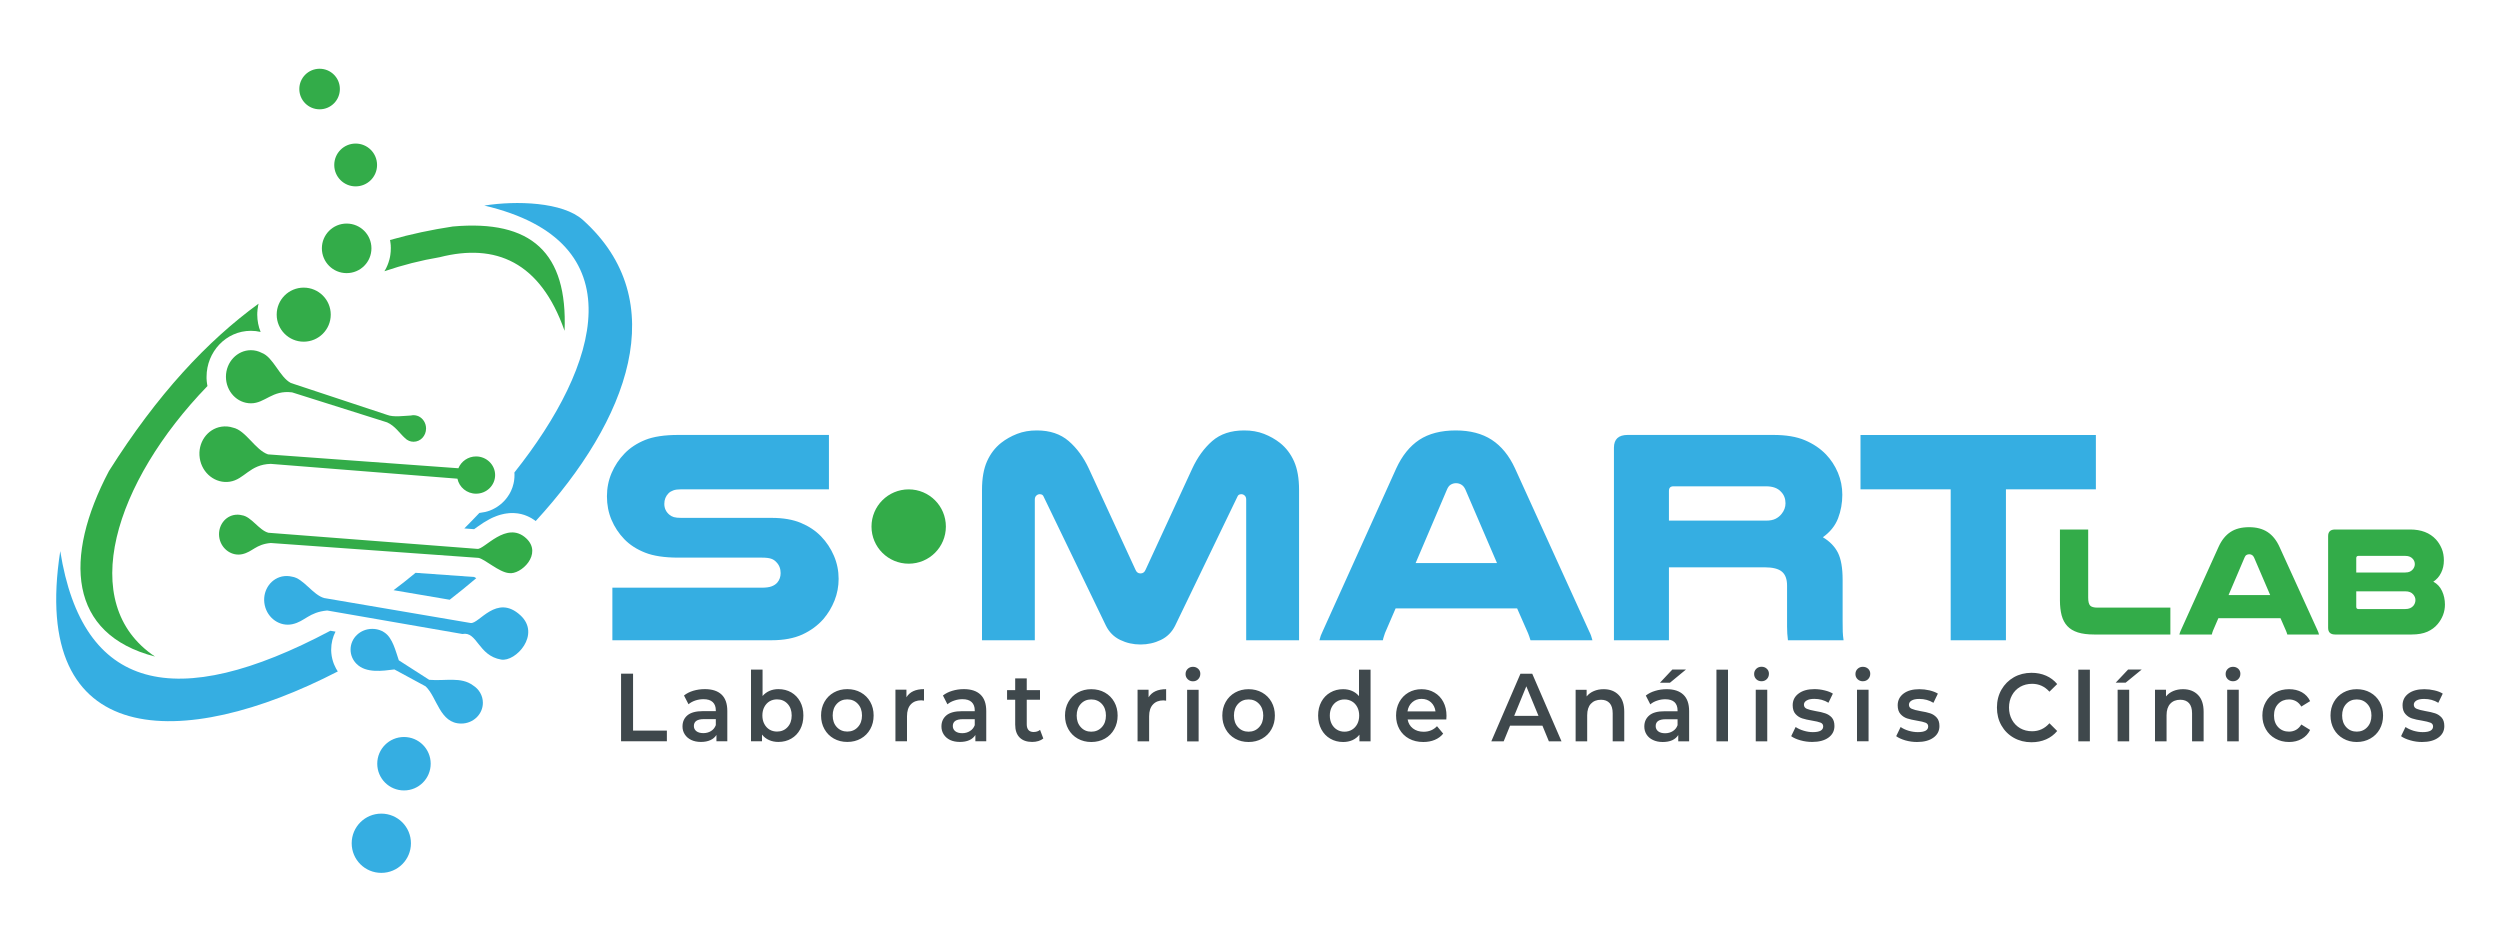
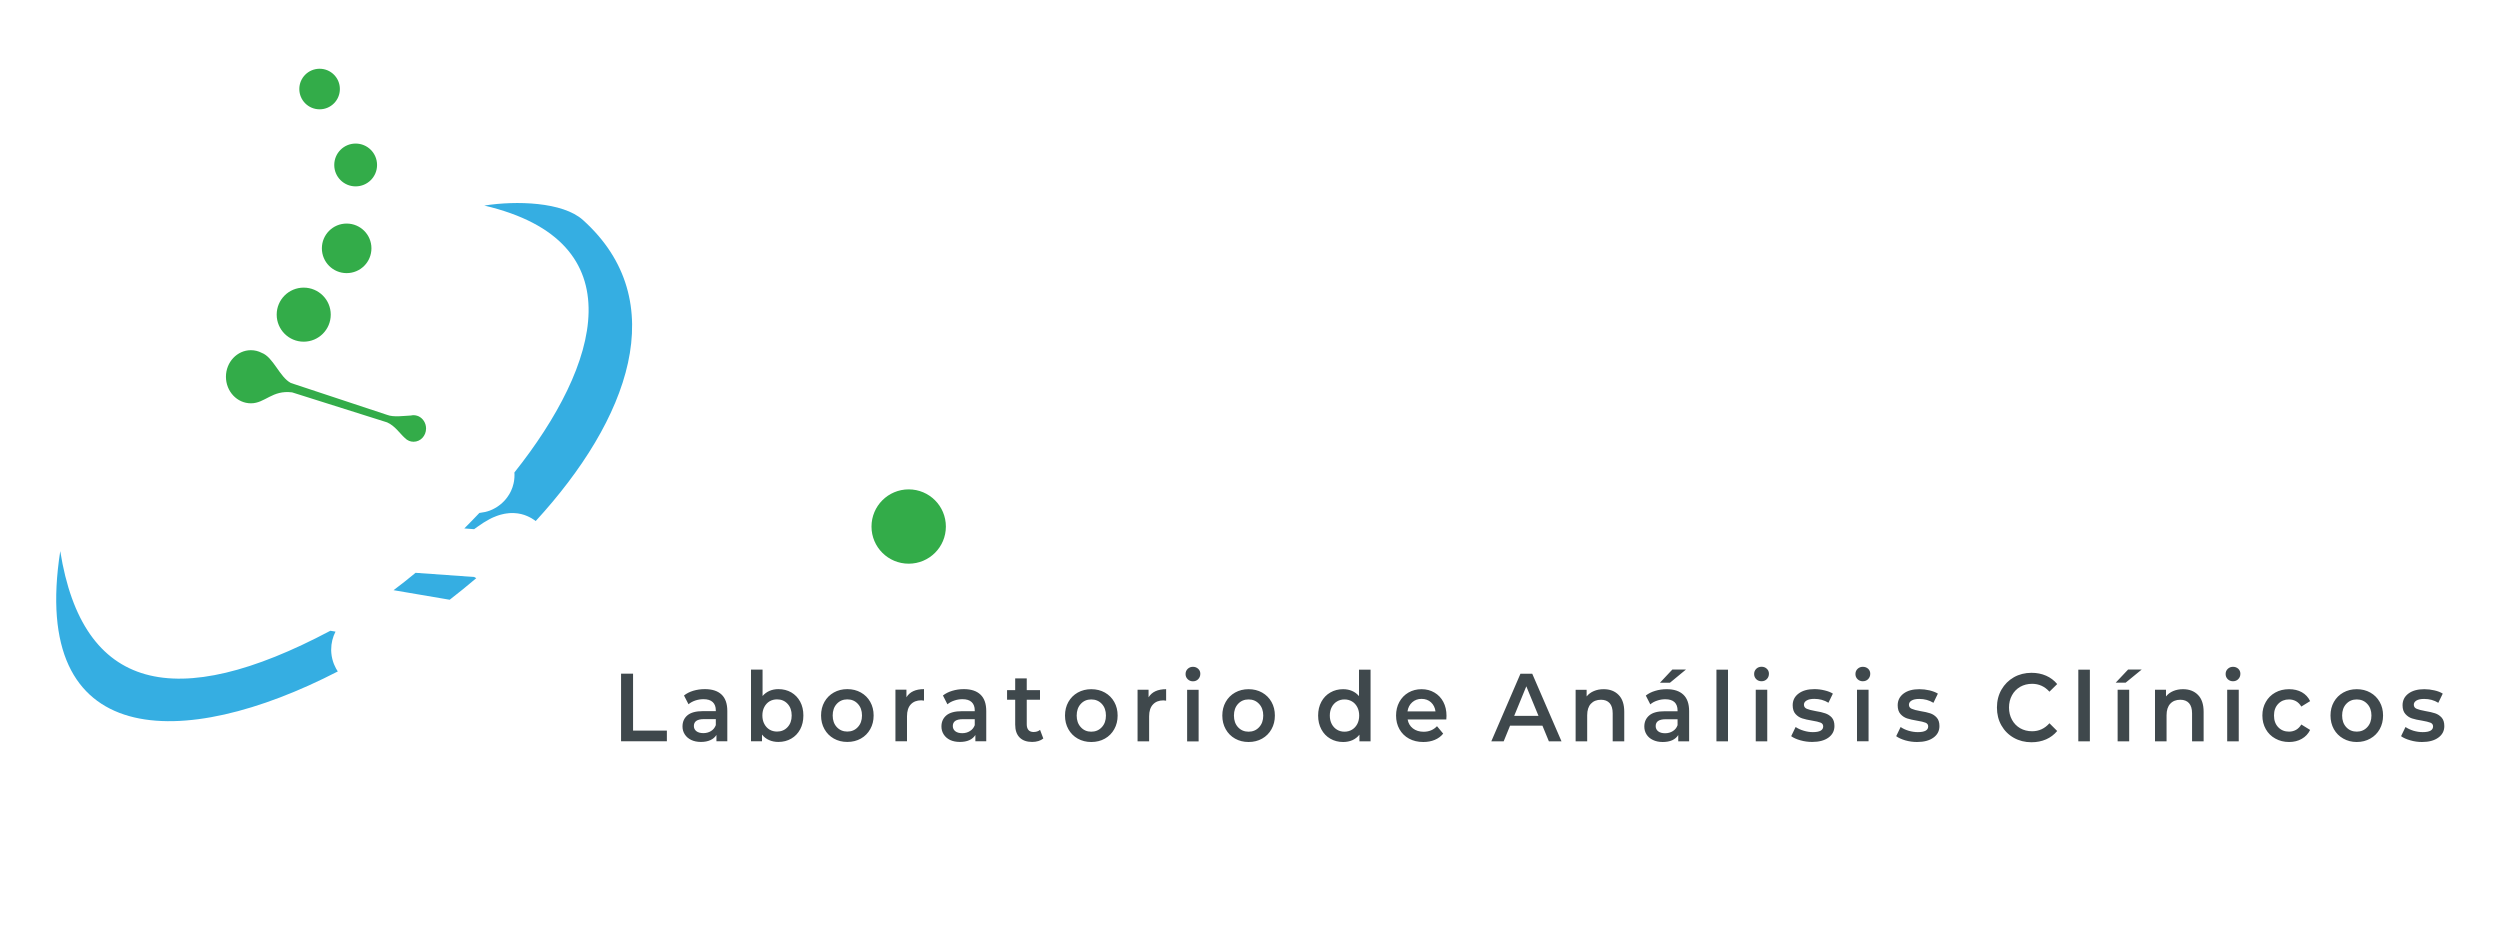
<svg xmlns="http://www.w3.org/2000/svg" version="1.2" viewBox="0 0 400 150" width="400" height="150">
  <style>
		.s0 { fill: #35aee2 } 
		.s1 { fill: #33ac49 } 
		.s2 { fill: #3f484c } 
	</style>
-   <path id="Path 13" fill-rule="evenodd" class="s0" d="m45.11 92.24q0.83-0.17 1.62 0.03c1.81 0.25 3.33 2.93 5.15 3.42l23.42 3.99c1.34 0.21 4.15-4.75 7.97-1.23 3.32 3.07-0.76 7.49-3.09 7.08-3.68-0.62-3.82-4.56-6.19-4.09l-21.64-3.76c-2.95 0.27-3.53 1.74-5.57 2.19-1.98 0.43-3.96-0.92-4.42-3.03-0.46-2.1 0.77-4.16 2.75-4.6z" />
-   <path id="Path 14" fill-rule="evenodd" class="s0" d="m59.55 100.62q0.64 0 1.21 0.2 0.43 0.13 0.77 0.39c1.3 0.87 1.77 2.97 2.28 4.44l4.86 3.12c2.58 0.22 5.09-0.53 7.01 0.89 0.95 0.59 1.58 1.62 1.58 2.79 0 1.83-1.55 3.32-3.46 3.32-3.46 0-3.85-4.23-5.71-5.96l-4.99-2.7c-1.92 0.24-4.52 0.63-6.04-0.88-0.6-0.59-0.97-1.4-0.97-2.3 0-1.83 1.55-3.31 3.46-3.31zm5.09 25.85c-2.37 0-4.28-1.91-4.28-4.28 0-2.36 1.91-4.27 4.28-4.27 2.36 0 4.27 1.91 4.27 4.27 0 2.37-1.91 4.28-4.27 4.28zm-3.63 13.19c-2.62 0-4.74-2.11-4.74-4.74 0-2.62 2.12-4.74 4.74-4.74 2.62 0 4.74 2.12 4.74 4.74 0 2.63-2.12 4.74-4.74 4.74z" />
  <path id="Path 15" fill-rule="evenodd" class="s0" d="m77.49 32.89c5.1-0.81 12.56-0.59 15.78 2.31 14.41 12.96 7.33 31.94-7.56 48.17q-0.05-0.04-0.1-0.08l-0.04-0.03-0.07-0.05-0.05-0.03-0.06-0.04-0.06-0.04-0.05-0.03-0.06-0.04-0.05-0.03-0.06-0.04-0.05-0.03-0.06-0.04-0.06-0.02-0.06-0.04-0.05-0.03-0.06-0.03-0.05-0.02-0.07-0.04-0.04-0.02-0.07-0.03-0.06-0.03-0.05-0.02-0.1-0.05h-0.02q-0.05-0.03-0.11-0.05h-0.01l-0.02-0.01q-0.05-0.02-0.09-0.04l-0.05-0.01-0.07-0.03-0.05-0.02-0.06-0.02-0.05-0.01-0.08-0.03-0.04-0.01-0.07-0.02-0.06-0.01-0.05-0.02-0.07-0.02-0.06-0.01-0.05-0.01-0.07-0.02-0.05-0.01-0.08-0.01-0.04-0.01q-0.11-0.02-0.21-0.04h-0.03l-0.05-0.01-0.07-0.01h-0.04l-0.09-0.01h-0.03l-0.09-0.01h-0.03l-0.09-0.01h-0.06l-0.06-0.01h-0.06-0.06-0.06-0.07-0.04-0.09-0.04-0.09-0.03l-0.08 0.01h-0.05-0.01q-0.05 0.01-0.11 0.01-0.06 0.01-0.12 0.01h-0.01l-0.03 0.01-0.09 0.01h-0.03l-0.1 0.01-0.03 0.01-0.09 0.01-0.04 0.01-0.08 0.01-0.05 0.01-0.08 0.01-0.04 0.01-0.08 0.02-0.04 0.01-0.09 0.02-0.04 0.01-0.08 0.01-0.05 0.02-0.08 0.02-0.04 0.01-0.12 0.03q-0.06 0.02-0.12 0.04h-0.01q-0.06 0.02-0.12 0.04h-0.01l-0.03 0.01-0.09 0.03-0.03 0.01-0.1 0.04-0.03 0.01-0.09 0.03-0.04 0.02-0.08 0.03-0.05 0.02-0.07 0.03-0.05 0.02-0.07 0.03-0.06 0.02-0.07 0.03-0.05 0.02-0.07 0.04-0.06 0.02-0.06 0.03-0.06 0.03-0.05 0.03q-0.1 0.04-0.19 0.09-1.03 0.55-1.97 1.24-0.25 0.18-0.54 0.39l-1.57-0.12q1.22-1.22 2.41-2.48 0.07-0.01 0.14-0.02 0.81-0.09 1.54-0.36 0.06-0.03 0.12-0.05l0.01-0.01q0.06-0.02 0.12-0.05h0.02q0.05-0.03 0.1-0.05l0.03-0.01q0.05-0.03 0.1-0.05l0.02-0.01q0.06-0.03 0.11-0.06l0.02-0.01q0.06-0.03 0.11-0.06h0.01q0.05-0.03 0.1-0.06l0.04-0.02q0.04-0.03 0.09-0.05l0.03-0.02q0.04-0.03 0.09-0.06l0.03-0.02q0.04-0.03 0.09-0.06l0.02-0.01q0.39-0.26 0.73-0.58l0.02-0.02q0.03-0.03 0.07-0.07l0.03-0.03 0.07-0.07 0.03-0.02q0.03-0.04 0.07-0.07l0.03-0.04 0.06-0.06 0.04-0.05 0.05-0.06 0.04-0.04 0.06-0.07 0.03-0.04 0.06-0.07 0.02-0.04 0.06-0.07 0.03-0.04 0.06-0.08 0.03-0.05 0.04-0.06 0.04-0.06 0.04-0.06 0.04-0.06 0.04-0.06 0.04-0.06 0.03-0.06 0.03-0.05 0.05-0.08q0.03-0.06 0.06-0.12 0.03-0.05 0.05-0.1l0.02-0.03q0.03-0.07 0.06-0.13l0.03-0.07 0.03-0.06 0.02-0.07 0.03-0.07 0.03-0.06 0.02-0.07 0.03-0.07 0.03-0.07 0.02-0.06 0.02-0.08 0.02-0.06 0.02-0.08 0.02-0.07 0.02-0.07 0.02-0.07 0.02-0.07 0.02-0.07 0.01-0.08 0.02-0.07 0.01-0.07 0.02-0.08 0.01-0.06 0.01-0.08 0.01-0.08 0.01-0.07 0.01-0.09 0.01-0.06q0-0.05 0-0.09l0.01-0.06q0-0.05 0.01-0.11v-0.04q0-0.06 0-0.12v-0.03q0.01-0.08 0.01-0.16 0-0.07 0-0.14l-0.01-0.01v-0.02-0.01-0.09-0.01-0.01-0.05-0.01-0.01-0.01l-0.01-0.01v-0.01-0.01-0.01c13.7-17.23 19.57-36.99-4.81-42.71zm-1.29 59.62q-2.08 1.77-4.25 3.45l-8.98-1.53q1.76-1.32 3.52-2.78l9.39 0.67v0.01h0.01 0.01v0.01h0.01 0.01v0.01h0.01 0.01v0.01h0.01l0.01 0.01h0.01l0.01 0.01h0.01l0.01 0.01h0.01v0.01h0.01 0.01v0.01h0.01l0.01 0.01h0.01l0.01 0.01h0.01v0.01h0.01l0.01 0.01h0.01l0.01 0.01h0.01v0.01h0.01l0.01 0.01h0.01l0.01 0.01h0.01v0.01q0.01 0 0.02 0.01zm-22.15 14.92c-24.88 12.83-49.38 12.63-44.41-19.25 3.56 22.39 18.4 25.91 43.22 12.74l0.82 0.14c-0.44 0.86-0.69 1.83-0.69 2.87q0 0.08 0 0.15v0.01 0.08l0.01 0.07v0.02 0.05 0.02 0.01l0.01 0.06v0.01 0.07 0.01q0.01 0.07 0.02 0.13v0.01 0.01l0.01 0.05v0.03 0.01l0.01 0.05v0.02 0.01l0.01 0.06v0.01l0.01 0.07v0.01l0.01 0.06 0.01 0.01v0.01l0.01 0.06 0.01 0.04v0.01l0.01 0.03v0.03l0.01 0.05v0.01l0.02 0.05v0.02 0.02l0.01 0.04 0.01 0.01v0.03l0.02 0.05 0.01 0.06 0.01 0.05 0.01 0.01 0.01 0.05 0.02 0.05 0.01 0.06 0.01 0.02 0.01 0.04 0.02 0.05 0.02 0.06q0.02 0.08 0.05 0.16l0.02 0.05 0.01 0.01 0.02 0.05 0.01 0.04 0.01 0.02 0.02 0.04 0.02 0.06 0.02 0.03 0.01 0.03q0.1 0.23 0.22 0.46l0.02 0.04v0.01l0.03 0.05q0.07 0.13 0.15 0.25 0.06 0.1 0.12 0.19z" />
-   <path id="Path 16" class="s0" d="m132.63 78.29h-23.62q-0.82 0-1.28 0.17-0.47 0.17-0.76 0.46-0.68 0.68-0.68 1.7 0 1.07 0.83 1.75 0.29 0.24 0.7 0.37 0.42 0.12 1.19 0.12h14.44q2.76 0 4.68 0.8 1.92 0.8 3.24 2.16 1.31 1.36 2.06 3.11 0.75 1.75 0.75 3.69 0 1.8-0.65 3.45-0.66 1.66-1.78 2.97-1.36 1.55-3.37 2.48-2.02 0.92-4.93 0.92h-25.47v-8.41h23.91q1.02 0 1.58-0.22 0.56-0.21 0.9-0.6 0.53-0.63 0.53-1.51 0-1.07-0.68-1.75-0.34-0.39-0.85-0.56-0.51-0.17-1.48-0.17h-13.36q-3.31 0-5.32-0.8-2.02-0.8-3.33-2.16-1.31-1.36-2.04-3.09-0.73-1.72-0.73-3.76 0-1.99 0.75-3.74 0.75-1.75 2.07-3.11 1.31-1.36 3.3-2.17 1.99-0.8 5.3-0.8h24.1zm49.85 24.83q-1.74 0-3.25-0.73-1.51-0.73-2.28-2.28l-9.97-20.65q-0.14-0.39-0.63-0.39-0.29 0-0.53 0.22-0.25 0.22-0.25 0.65v22.5h-8.45v-24.05q0-2.77 0.8-4.57 0.8-1.8 2.26-2.96 1.12-0.88 2.55-1.44 1.44-0.56 3.18-0.55 3.11 0 5.08 1.7 1.97 1.7 3.23 4.42l7.44 16.13q0.24 0.63 0.82 0.63 0.59 0 0.83-0.63l7.44-16.13q1.26-2.72 3.2-4.42 1.95-1.7 5.1-1.7 1.75-0.01 3.19 0.55 1.43 0.56 2.55 1.44 1.46 1.16 2.26 2.96 0.8 1.8 0.8 4.57v24.05h-8.46v-22.5q0-0.43-0.24-0.65-0.24-0.22-0.53-0.22-0.49 0-0.63 0.39l-9.97 20.65q-0.77 1.55-2.28 2.28-1.51 0.73-3.26 0.73zm71.77-2.14q0.2 0.39 0.32 0.73 0.12 0.34 0.22 0.73h-9.91q-0.1-0.34-0.2-0.61-0.09-0.26-0.19-0.51l-1.75-3.98h-19.44l-1.7 3.94q-0.1 0.29-0.19 0.58-0.1 0.29-0.15 0.58h-10.15q0.09-0.39 0.21-0.73 0.13-0.34 0.32-0.73l11.76-26.04q1.41-3.06 3.69-4.57 2.29-1.5 5.83-1.5 3.45 0 5.76 1.5 2.31 1.51 3.72 4.57zm-14.73-10.89l-5.05-11.75q-0.24-0.54-0.63-0.78-0.39-0.25-0.88-0.25-0.43 0-0.82 0.22-0.39 0.22-0.63 0.81l-5.01 11.75zm27.51 12.35h-8.8v-30.81q0-2.04 2.19-2.04h23.32q3.06 0 5.05 0.85 2 0.85 3.36 2.26 1.21 1.26 1.92 2.94 0.7 1.67 0.7 3.52 0 1.99-0.68 3.77-0.68 1.77-2.43 3.03 1.65 0.98 2.41 2.48 0.75 1.51 0.75 4.33v6.56q0 1.07 0.02 1.75 0.03 0.68 0.13 1.36h-8.9q-0.14-1.07-0.14-2.19v-6.56q0-1.55-0.83-2.23-0.82-0.69-2.77-0.69h-15.3zm15.54-19.14q0.93 0 1.51-0.29 0.58-0.29 0.97-0.78 0.63-0.78 0.63-1.7 0-1.12-0.72-1.85-0.78-0.87-2.39-0.87h-14.82q-0.72 0-0.72 0.73v4.76zm52.77-13.7v8.69h-14.39v24.15h-8.84v-24.15h-14.43v-8.69z" />
  <path id="Path 17" fill-rule="evenodd" class="s1" d="m145.39 90.19c-3.29 0-5.95-2.65-5.95-5.94 0-3.29 2.66-5.95 5.95-5.95 3.29 0 5.95 2.66 5.95 5.95 0 3.29-2.66 5.94-5.95 5.94zm-94.25-72.7c-1.8 0-3.25-1.45-3.25-3.25 0-1.79 1.45-3.24 3.25-3.24 1.79 0 3.24 1.45 3.24 3.24 0 1.8-1.45 3.25-3.24 3.25z" />
  <path id="Path 18" fill-rule="evenodd" class="s1" d="m60.33 26.4c0-1.9-1.53-3.43-3.43-3.43-1.89 0-3.42 1.53-3.42 3.43 0 1.89 1.53 3.42 3.42 3.42 1.9 0 3.43-1.53 3.43-3.42zm-0.9 13.33c0-2.19-1.77-3.96-3.97-3.96-2.19 0-3.96 1.77-3.96 3.96 0 2.2 1.77 3.97 3.96 3.97 2.2 0 3.97-1.77 3.97-3.97zm-6.51 10.61c0-2.39-1.94-4.32-4.33-4.32-2.39 0-4.32 1.93-4.32 4.32 0 2.39 1.93 4.33 4.32 4.33 2.39 0 4.33-1.94 4.33-4.33zm-16.77 9.94c0 2.35 1.79 4.25 4 4.25 2.27 0 3.39-2.16 6.59-1.75l15.2 4.8c1.28 0.57 2.01 1.76 2.84 2.5q0.29 0.3 0.67 0.46 0.34 0.14 0.72 0.14c1.11 0 2-0.95 2-2.12 0-0.88-0.5-1.63-1.21-1.96q-0.09-0.05-0.22-0.08-0.27-0.09-0.57-0.09-0.21 0-0.41 0.05c-1.15 0.05-2.77 0.31-3.82-0.1l-15.4-5.1c-1.82-0.95-2.81-4.15-4.68-4.83q-0.78-0.41-1.71-0.42c-2.21 0-4 1.91-4 4.25z" />
-   <path id="Path 19" fill-rule="evenodd" class="s1" d="m35.43 68.27q0.96-0.14 1.84 0.15c2.05 0.42 3.57 3.58 5.61 4.28l30.46 2.22c0.45-1.1 1.55-1.89 2.83-1.89 1.68 0 3.05 1.34 3.05 2.98 0 1.65-1.37 2.98-3.05 2.98-1.47 0-2.7-1.03-2.98-2.4l-29.87-2.37c-3.38 0.08-4.2 2.49-6.55 2.85-2.29 0.35-4.45-1.34-4.81-3.77-0.37-2.43 1.18-4.68 3.47-5.03zm1.95 14.14q0.69-0.14 1.33 0.03c1.49 0.2 2.73 2.4 4.23 2.8l33.43 2.58c1.1 0.17 4.67-4.59 7.81-1.7 2.72 2.51-0.86 5.91-2.77 5.57-1.57-0.14-3.8-2.21-4.84-2.43l-33.25-2.38c-2.42 0.21-2.89 1.42-4.57 1.79-1.62 0.35-3.25-0.76-3.63-2.48-0.37-1.73 0.63-3.42 2.26-3.78z" />
-   <path id="Path 20" fill-rule="evenodd" class="s1" d="m90.33 52.93c0.51-12.49-5.29-17.82-17.89-16.69-3.36 0.51-6.7 1.21-10.04 2.16q0.02 0.07 0.03 0.14 0.01 0.07 0.02 0.14 0.01 0.07 0.02 0.15 0.01 0.07 0.02 0.14v0.01q0.02 0.14 0.03 0.29v0.01 0.01q0 0.07 0 0.14v0.01q0.01 0.07 0.01 0.14 0 0.08 0 0.15 0 0.28-0.02 0.55-0.01 0.09-0.02 0.17v0.01q-0.01 0.09-0.02 0.17v0.01q-0.01 0.08-0.02 0.17-0.01 0.09-0.03 0.17v0.01q-0.02 0.08-0.03 0.16v0.01q-0.02 0.09-0.04 0.17-0.02 0.08-0.04 0.16v0.01 0.01q-0.02 0.08-0.05 0.16-0.02 0.08-0.05 0.16v0.01q-0.02 0.08-0.05 0.15v0.02q-0.03 0.07-0.06 0.15v0.01q-0.03 0.07-0.06 0.15v0.01q-0.03 0.07-0.06 0.15l-0.01 0.01q-0.03 0.07-0.06 0.14l-0.01 0.02q-0.03 0.07-0.06 0.14l-0.01 0.02q-0.07 0.14-0.15 0.29-0.04 0.08-0.09 0.15-0.04 0.07-0.08 0.14v0.01h-0.01q4.36-1.49 8.86-2.25c8.93-2.27 16.09 0.71 19.97 11.78zm-48.96-4.34c-8.16 5.93-16.17 14.46-23.94 26.78-7.32 13.89-6.48 26.12 7.37 29.68-12.7-8.49-6.45-27.94 8.39-43.28v-0.02-0.01-0.01l-0.01-0.03-0.01-0.04v-0.03l-0.01-0.04v-0.02l-0.02-0.07v-0.01-0.02-0.02l-0.01-0.02v-0.02-0.01-0.02l-0.01-0.02v-0.04-0.01l-0.01-0.04v-0.03-0.01-0.01l-0.01-0.02v-0.03-0.02l-0.01-0.02v-0.02-0.03-0.02l-0.01-0.02q0-0.07-0.01-0.14v-0.01-0.06l-0.01-0.02v-0.01-0.07-0.01-0.06-0.02l-0.01-0.01v-0.02-0.04-0.03-0.07-0.01-0.01q0-0.08 0-0.17c0-3.96 3.08-7.35 7.1-7.35q0.79 0 1.55 0.18-0.53-1.29-0.54-2.77 0-0.19 0.01-0.38v-0.01q0.01-0.09 0.02-0.17v-0.02q0-0.08 0.01-0.17v-0.02q0.01-0.08 0.02-0.15l0.01-0.05q0.01-0.06 0.02-0.12l0.01-0.08 0.01-0.07v-0.03l0.02-0.08v-0.03l0.01-0.03v-0.02-0.01l0.02-0.1 0.01-0.03 0.01-0.02v-0.03l0.03-0.1zm305.89 52.93v-4.3h-11.66q-0.87 0-1.18-0.33-0.31-0.34-0.31-1.26v-10.91h-4.52v11.34q0 1.36 0.27 2.39 0.28 1.04 0.91 1.72 0.63 0.68 1.69 1.02 1.06 0.33 2.6 0.33zm17.44-14.06q-0.72-1.57-1.9-2.34-1.18-0.77-2.94-0.77-1.82 0-2.98 0.77-1.17 0.77-1.89 2.34l-6.02 13.32q-0.1 0.2-0.16 0.37-0.06 0.17-0.11 0.37h5.19q0.03-0.15 0.08-0.3 0.05-0.14 0.1-0.29l0.87-2.02h9.94l0.89 2.04q0.05 0.13 0.1 0.26 0.05 0.14 0.1 0.31h5.07q-0.05-0.2-0.11-0.37-0.06-0.17-0.16-0.37zm-8.13 7.75l2.56-6.01q0.12-0.3 0.32-0.41 0.2-0.11 0.43-0.11 0.24 0 0.44 0.12 0.2 0.12 0.33 0.4l2.58 6.01zm17.05-10.49q-1.12 0-1.12 1.05v14.68q0 1.07 1.12 1.07h12.25q1.49 0 2.5-0.44 1.01-0.45 1.65-1.22 0.55-0.65 0.86-1.44 0.31-0.8 0.31-1.69 0-1.17-0.46-2.16-0.46-1-1.4-1.5 0.82-0.54 1.25-1.43 0.44-0.88 0.44-1.97 0-1.07-0.35-1.9-0.35-0.83-0.92-1.46-1.47-1.59-4.13-1.59zm3.38 9.89h7.81q0.49 0 0.79 0.13 0.3 0.12 0.5 0.35 0.37 0.42 0.37 0.92 0 0.52-0.35 0.94-0.2 0.22-0.51 0.36-0.31 0.14-0.8 0.14h-7.46q-0.35 0-0.35-0.37zm0-3.01v-2.29q0-0.37 0.35-0.37h7.48q0.47 0 0.76 0.14 0.28 0.13 0.48 0.36 0.3 0.37 0.3 0.82 0 0.44-0.3 0.82-0.2 0.24-0.48 0.38-0.29 0.14-0.76 0.14z" />
  <path id="Path 21" class="s2" d="m99.37 107.79h1.92v9.11h5.41v1.7h-7.33zm13.41 2.47q1.75 0 2.67 0.87 0.92 0.87 0.92 2.63v4.84h-1.74v-1.01q-0.34 0.55-0.97 0.83-0.63 0.29-1.51 0.29-0.89 0-1.56-0.32-0.66-0.32-1.02-0.88-0.37-0.56-0.37-1.27 0-1.12 0.79-1.79 0.8-0.67 2.5-0.67h2.04v-0.12q0-0.87-0.5-1.33-0.49-0.46-1.47-0.46-0.67 0-1.31 0.21-0.64 0.22-1.09 0.6l-0.72-1.4q0.62-0.5 1.49-0.76 0.88-0.26 1.85-0.26zm-0.25 7.04q0.7 0 1.23-0.33 0.54-0.33 0.77-0.95v-0.96h-1.91q-1.6 0-1.6 1.1 0 0.52 0.4 0.83 0.4 0.31 1.11 0.31zm12.01-7.04q1.15 0 2.06 0.52 0.91 0.53 1.43 1.49 0.51 0.95 0.51 2.21 0 1.25-0.51 2.21-0.52 0.97-1.43 1.49-0.91 0.53-2.06 0.53-0.82 0-1.49-0.3-0.67-0.29-1.13-0.88v1.07h-1.76v-11.46h1.85v4.22q0.47-0.54 1.11-0.82 0.65-0.28 1.42-0.28zm-0.21 6.79q1.02 0 1.68-0.71 0.66-0.71 0.66-1.86 0-1.16-0.66-1.87-0.66-0.71-1.68-0.71-0.67 0-1.2 0.31-0.53 0.32-0.84 0.91-0.31 0.58-0.31 1.36 0 0.77 0.31 1.35 0.31 0.59 0.84 0.91 0.53 0.31 1.2 0.31zm11.24 1.66q-1.2 0-2.16-0.54-0.96-0.54-1.5-1.51-0.54-0.96-0.54-2.18 0-1.22 0.54-2.18 0.54-0.96 1.5-1.5 0.96-0.54 2.16-0.54 1.21 0 2.17 0.54 0.96 0.54 1.5 1.5 0.54 0.96 0.54 2.18 0 1.22-0.54 2.18-0.54 0.97-1.5 1.51-0.96 0.54-2.17 0.54zm0-1.66q1.02 0 1.68-0.71 0.67-0.71 0.67-1.86 0-1.16-0.67-1.87-0.66-0.71-1.68-0.71-1.02 0-1.68 0.71-0.66 0.71-0.66 1.87 0 1.15 0.66 1.86 0.66 0.71 1.68 0.71zm9.46-5.49q0.8-1.3 2.81-1.3v1.84q-0.24-0.05-0.43-0.05-1.08 0-1.69 0.66-0.6 0.65-0.6 1.89v4h-1.85v-8.25h1.76zm9.18-1.3q1.75 0 2.67 0.88 0.92 0.87 0.92 2.63v4.83h-1.74v-1q-0.34 0.54-0.97 0.83-0.63 0.28-1.51 0.28-0.89 0-1.56-0.31-0.66-0.32-1.02-0.88-0.37-0.57-0.37-1.28 0-1.11 0.79-1.78 0.8-0.67 2.5-0.67h2.04v-0.13q0-0.86-0.5-1.33-0.49-0.46-1.47-0.46-0.67 0-1.31 0.22-0.64 0.21-1.09 0.6l-0.72-1.41q0.62-0.49 1.49-0.75 0.88-0.27 1.85-0.27zm-0.25 7.05q0.7 0 1.23-0.34 0.54-0.33 0.77-0.94v-0.96h-1.91q-1.6 0-1.6 1.09 0 0.53 0.4 0.84 0.4 0.31 1.11 0.31zm12.97 0.85q-0.33 0.27-0.79 0.41-0.47 0.14-0.99 0.14-1.3 0-2.01-0.71-0.71-0.71-0.71-2.07v-3.97h-1.3v-1.54h1.3v-1.88h1.85v1.88h2.12v1.54h-2.12v3.93q0 0.6 0.28 0.92 0.28 0.31 0.81 0.31 0.63 0 1.04-0.34zm7.67 0.56q-1.19 0-2.16-0.54-0.96-0.54-1.5-1.51-0.54-0.96-0.54-2.18 0-1.22 0.54-2.18 0.54-0.96 1.5-1.5 0.97-0.54 2.16-0.54 1.22 0 2.18 0.54 0.96 0.54 1.5 1.5 0.54 0.96 0.54 2.18 0 1.22-0.54 2.18-0.54 0.97-1.5 1.51-0.96 0.54-2.18 0.54zm0-1.65q1.02 0 1.69-0.72 0.66-0.71 0.66-1.86 0-1.16-0.66-1.87-0.67-0.71-1.69-0.71-1.02 0-1.67 0.71-0.66 0.71-0.66 1.87 0 1.15 0.66 1.86 0.65 0.72 1.67 0.72zm9.17-5.5q0.8-1.3 2.81-1.3v1.84q-0.24-0.05-0.43-0.05-1.08 0-1.68 0.66-0.61 0.65-0.61 1.89v4h-1.85v-8.25h1.76zm6.17-1.2h1.84v8.25h-1.84zm0.93-1.36q-0.5 0-0.84-0.34-0.34-0.33-0.34-0.82 0-0.5 0.34-0.83 0.34-0.33 0.84-0.33 0.5 0 0.84 0.32 0.34 0.31 0.34 0.79 0 0.51-0.33 0.86-0.33 0.35-0.85 0.35zm8.9 9.71q-1.2 0-2.16-0.54-0.96-0.54-1.5-1.51-0.54-0.96-0.54-2.18 0-1.22 0.54-2.18 0.54-0.96 1.5-1.5 0.96-0.54 2.16-0.54 1.21 0 2.17 0.54 0.96 0.54 1.5 1.5 0.54 0.96 0.54 2.18 0 1.22-0.54 2.18-0.54 0.97-1.5 1.51-0.96 0.54-2.17 0.54zm0-1.65q1.02 0 1.68-0.71 0.67-0.71 0.67-1.87 0-1.16-0.67-1.87-0.66-0.71-1.68-0.71-1.02 0-1.68 0.71-0.66 0.71-0.66 1.87 0 1.16 0.66 1.87 0.66 0.71 1.68 0.71zm19.52-9.92v11.46h-1.78v-1.06q-0.46 0.58-1.13 0.88-0.67 0.29-1.48 0.29-1.14 0-2.05-0.53-0.91-0.52-1.43-1.49-0.52-0.96-0.52-2.21 0-1.25 0.52-2.21 0.52-0.96 1.43-1.48 0.91-0.53 2.05-0.53 0.78 0 1.43 0.28 0.65 0.28 1.11 0.83v-4.23zm-4.17 9.92q0.66 0 1.2-0.32 0.53-0.32 0.84-0.9 0.31-0.59 0.31-1.36 0-0.77-0.31-1.36-0.31-0.59-0.84-0.9-0.54-0.32-1.2-0.32-0.67 0-1.2 0.32-0.53 0.31-0.84 0.9-0.31 0.59-0.31 1.36 0 0.77 0.31 1.36 0.31 0.58 0.84 0.9 0.53 0.32 1.2 0.32zm16.32-2.54q0 0.21-0.03 0.58h-6.19q0.16 0.91 0.85 1.44 0.69 0.53 1.71 0.53 1.3 0 2.14-0.89l0.99 1.19q-0.53 0.66-1.35 1-0.81 0.34-1.83 0.34-1.3 0-2.29-0.54-0.99-0.54-1.53-1.51-0.54-0.96-0.54-2.18 0-1.21 0.52-2.17 0.53-0.97 1.46-1.51 0.93-0.54 2.1-0.54 1.15 0 2.06 0.54 0.91 0.53 1.42 1.49 0.51 0.97 0.51 2.23zm-3.99-2.71q-0.89 0-1.5 0.55-0.61 0.54-0.75 1.45h4.48q-0.12-0.89-0.72-1.45-0.61-0.55-1.51-0.55zm19.34 4.29h-5.18l-1.02 2.5h-1.98l4.66-10.81h1.89l4.68 10.81h-2.02zm-0.63-1.57l-1.95-4.73-1.94 4.73zm10.42-4.27q1.5 0 2.4 0.92 0.9 0.91 0.9 2.7v4.72h-1.85v-4.48q0-1.08-0.48-1.62-0.49-0.55-1.39-0.55-1.02 0-1.62 0.64-0.59 0.64-0.59 1.84v4.17h-1.85v-8.24h1.76v1.06q0.46-0.57 1.16-0.86 0.69-0.3 1.56-0.3zm10.09 0q1.74 0 2.67 0.88 0.92 0.87 0.92 2.63v4.83h-1.74v-1q-0.34 0.54-0.97 0.83-0.63 0.28-1.52 0.28-0.88 0-1.55-0.32-0.67-0.31-1.03-0.88-0.36-0.56-0.36-1.27 0-1.11 0.79-1.78 0.79-0.68 2.49-0.67h2.04v-0.13q0-0.86-0.49-1.33-0.5-0.46-1.47-0.46-0.67 0-1.31 0.22-0.65 0.21-1.09 0.6l-0.72-1.41q0.62-0.49 1.49-0.75 0.87-0.27 1.85-0.27zm-0.25 7.05q0.69 0 1.23-0.34 0.54-0.33 0.76-0.95v-0.95h-1.9q-1.6 0-1.6 1.09 0 0.53 0.4 0.84 0.4 0.31 1.11 0.31zm1.16-10.2h2.18l-2.57 2.12h-1.6zm7.05 0.03h1.85v11.46h-1.85zm6.29 3.21h1.84v8.25h-1.84zm0.93-1.36q-0.51 0-0.85-0.33-0.34-0.34-0.34-0.83 0-0.49 0.34-0.83 0.34-0.33 0.85-0.33 0.5 0 0.84 0.32 0.34 0.32 0.34 0.79 0 0.51-0.33 0.86-0.34 0.35-0.85 0.35zm8.09 9.71q-0.97 0-1.88-0.26-0.92-0.26-1.47-0.66l0.71-1.47q0.54 0.37 1.28 0.59 0.75 0.23 1.47 0.23 1.66 0 1.66-0.91 0-0.44-0.42-0.61-0.42-0.17-1.35-0.32-0.98-0.16-1.59-0.36-0.62-0.2-1.07-0.7-0.45-0.5-0.45-1.4 0-1.17 0.94-1.87 0.94-0.71 2.53-0.71 0.82 0 1.63 0.2 0.81 0.19 1.33 0.52l-0.71 1.46q-1-0.62-2.26-0.62-0.81 0-1.23 0.26-0.43 0.25-0.43 0.67 0 0.46 0.46 0.66 0.45 0.19 1.39 0.36 0.95 0.15 1.55 0.36 0.61 0.2 1.05 0.67 0.43 0.48 0.43 1.36 0 1.16-0.96 1.86-0.96 0.69-2.61 0.69zm7.18-8.35h1.85v8.24h-1.85zm0.93-1.36q-0.5 0-0.84-0.33-0.34-0.33-0.34-0.82 0-0.5 0.34-0.83 0.34-0.33 0.84-0.33 0.51 0 0.85 0.31 0.34 0.32 0.34 0.8 0 0.51-0.34 0.86-0.33 0.34-0.85 0.34zm8.68 9.72q-0.96 0-1.88-0.26-0.91-0.27-1.46-0.67l0.71-1.47q0.53 0.38 1.28 0.6 0.75 0.22 1.47 0.22 1.66 0 1.66-0.91 0-0.43-0.43-0.6-0.42-0.17-1.35-0.32-0.97-0.16-1.59-0.36-0.61-0.2-1.06-0.7-0.45-0.5-0.45-1.4 0-1.17 0.94-1.88 0.93-0.7 2.53-0.7 0.81 0 1.63 0.19 0.81 0.2 1.33 0.52l-0.71 1.47q-1.01-0.62-2.26-0.62-0.82 0-1.24 0.26-0.42 0.25-0.42 0.67 0 0.46 0.45 0.65 0.45 0.2 1.4 0.37 0.95 0.15 1.55 0.35 0.61 0.2 1.04 0.68 0.44 0.48 0.44 1.36 0 1.16-0.96 1.85-0.96 0.7-2.62 0.7zm18.31 0.04q-1.57 0-2.83-0.71-1.27-0.72-1.99-1.99-0.71-1.26-0.71-2.85 0-1.6 0.72-2.86 0.73-1.27 1.99-1.99 1.26-0.71 2.83-0.71 1.27 0 2.32 0.46 1.05 0.46 1.78 1.34l-1.24 1.22q-1.13-1.26-2.77-1.26-1.06 0-1.91 0.48-0.84 0.49-1.31 1.35-0.48 0.87-0.48 1.97 0 1.09 0.48 1.96 0.47 0.86 1.31 1.35 0.85 0.48 1.91 0.48 1.64 0 2.77-1.28l1.24 1.24q-0.73 0.88-1.78 1.34-1.06 0.46-2.33 0.46zm7.49-11.61h1.85v11.46h-1.85zm6.29 3.21h1.85v8.25h-1.85zm1.68-3.24h2.18l-2.58 2.11h-1.59zm8.78 3.15q1.49 0 2.39 0.91 0.91 0.91 0.91 2.71v4.72h-1.85v-4.48q0-1.08-0.49-1.63-0.49-0.54-1.39-0.54-1.02 0-1.61 0.64-0.59 0.64-0.59 1.84v4.17h-1.85v-8.25h1.76v1.07q0.46-0.57 1.15-0.86 0.7-0.3 1.57-0.3zm7.07 0.09h1.85v8.25h-1.85zm0.93-1.36q-0.5 0-0.84-0.33-0.34-0.33-0.34-0.83 0-0.49 0.34-0.82 0.34-0.33 0.84-0.33 0.5 0 0.84 0.31 0.34 0.32 0.34 0.8 0 0.51-0.33 0.85-0.33 0.35-0.85 0.35zm8.97 9.72q-1.22 0-2.2-0.55-0.98-0.54-1.52-1.5-0.55-0.97-0.55-2.19 0-1.22 0.55-2.17 0.54-0.96 1.51-1.5 0.97-0.54 2.21-0.54 1.17 0 2.05 0.49 0.88 0.5 1.32 1.42l-1.41 0.87q-0.34-0.57-0.85-0.86-0.51-0.28-1.12-0.28-1.04 0-1.72 0.7-0.68 0.7-0.68 1.87 0 1.18 0.68 1.88 0.67 0.7 1.72 0.7 0.61 0 1.12-0.28 0.51-0.29 0.85-0.86l1.41 0.87q-0.45 0.92-1.33 1.42-0.88 0.51-2.04 0.51zm10.83 0q-1.2 0-2.16-0.55-0.96-0.54-1.5-1.5-0.54-0.97-0.54-2.19 0-1.22 0.54-2.17 0.54-0.96 1.5-1.5 0.96-0.54 2.16-0.54 1.21 0 2.17 0.54 0.96 0.54 1.5 1.5 0.54 0.95 0.54 2.17 0 1.22-0.54 2.19-0.54 0.96-1.5 1.5-0.96 0.55-2.17 0.55zm0-1.66q1.02 0 1.68-0.71 0.67-0.71 0.67-1.87 0-1.15-0.67-1.86-0.66-0.71-1.68-0.71-1.02 0-1.68 0.71-0.66 0.71-0.66 1.86 0 1.16 0.66 1.87 0.66 0.71 1.68 0.71zm10.44 1.66q-0.97 0-1.88-0.27-0.92-0.26-1.47-0.66l0.71-1.47q0.54 0.37 1.28 0.6 0.75 0.22 1.47 0.22 1.66 0 1.66-0.91 0-0.43-0.42-0.6-0.42-0.17-1.35-0.33-0.98-0.15-1.59-0.35-0.62-0.2-1.07-0.71-0.45-0.5-0.45-1.39 0-1.18 0.94-1.88 0.94-0.7 2.54-0.7 0.81 0 1.62 0.19 0.82 0.19 1.33 0.52l-0.71 1.47q-1-0.62-2.26-0.62-0.81 0-1.23 0.25-0.43 0.26-0.43 0.67 0 0.47 0.46 0.66 0.45 0.19 1.39 0.36 0.95 0.16 1.56 0.36 0.6 0.2 1.04 0.68 0.43 0.48 0.43 1.36 0 1.16-0.96 1.85-0.96 0.7-2.61 0.7z" />
</svg>